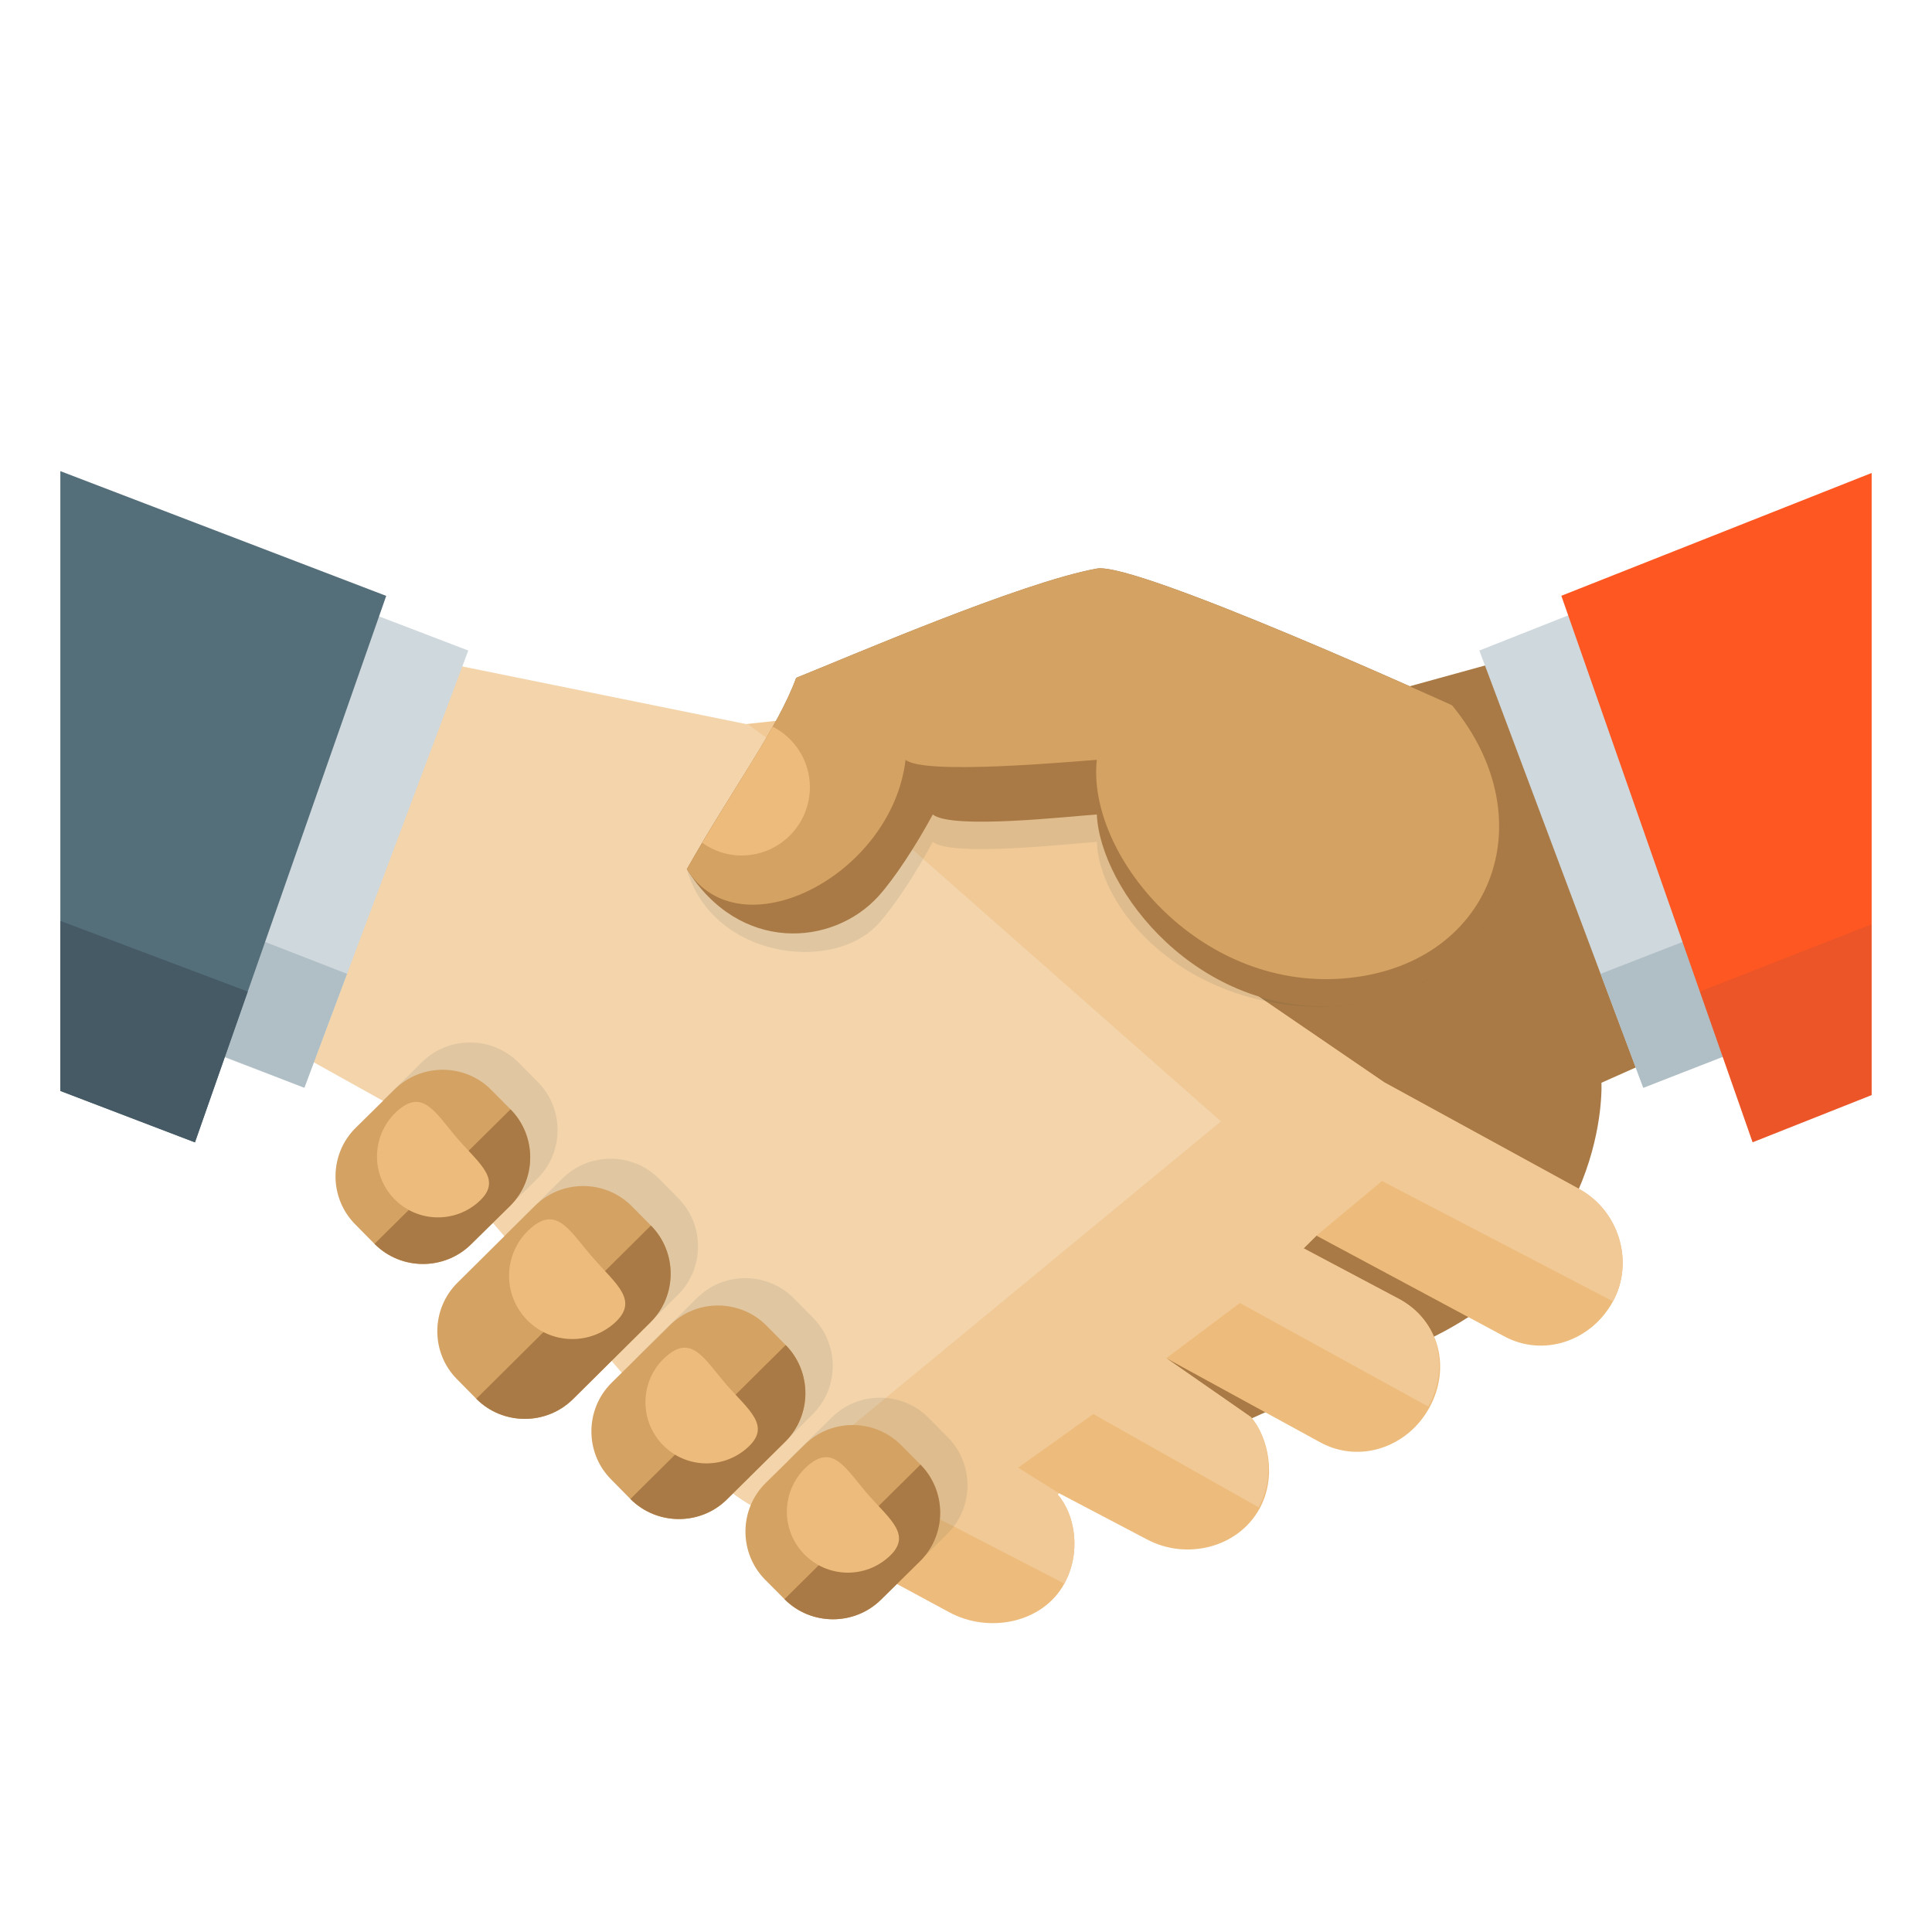
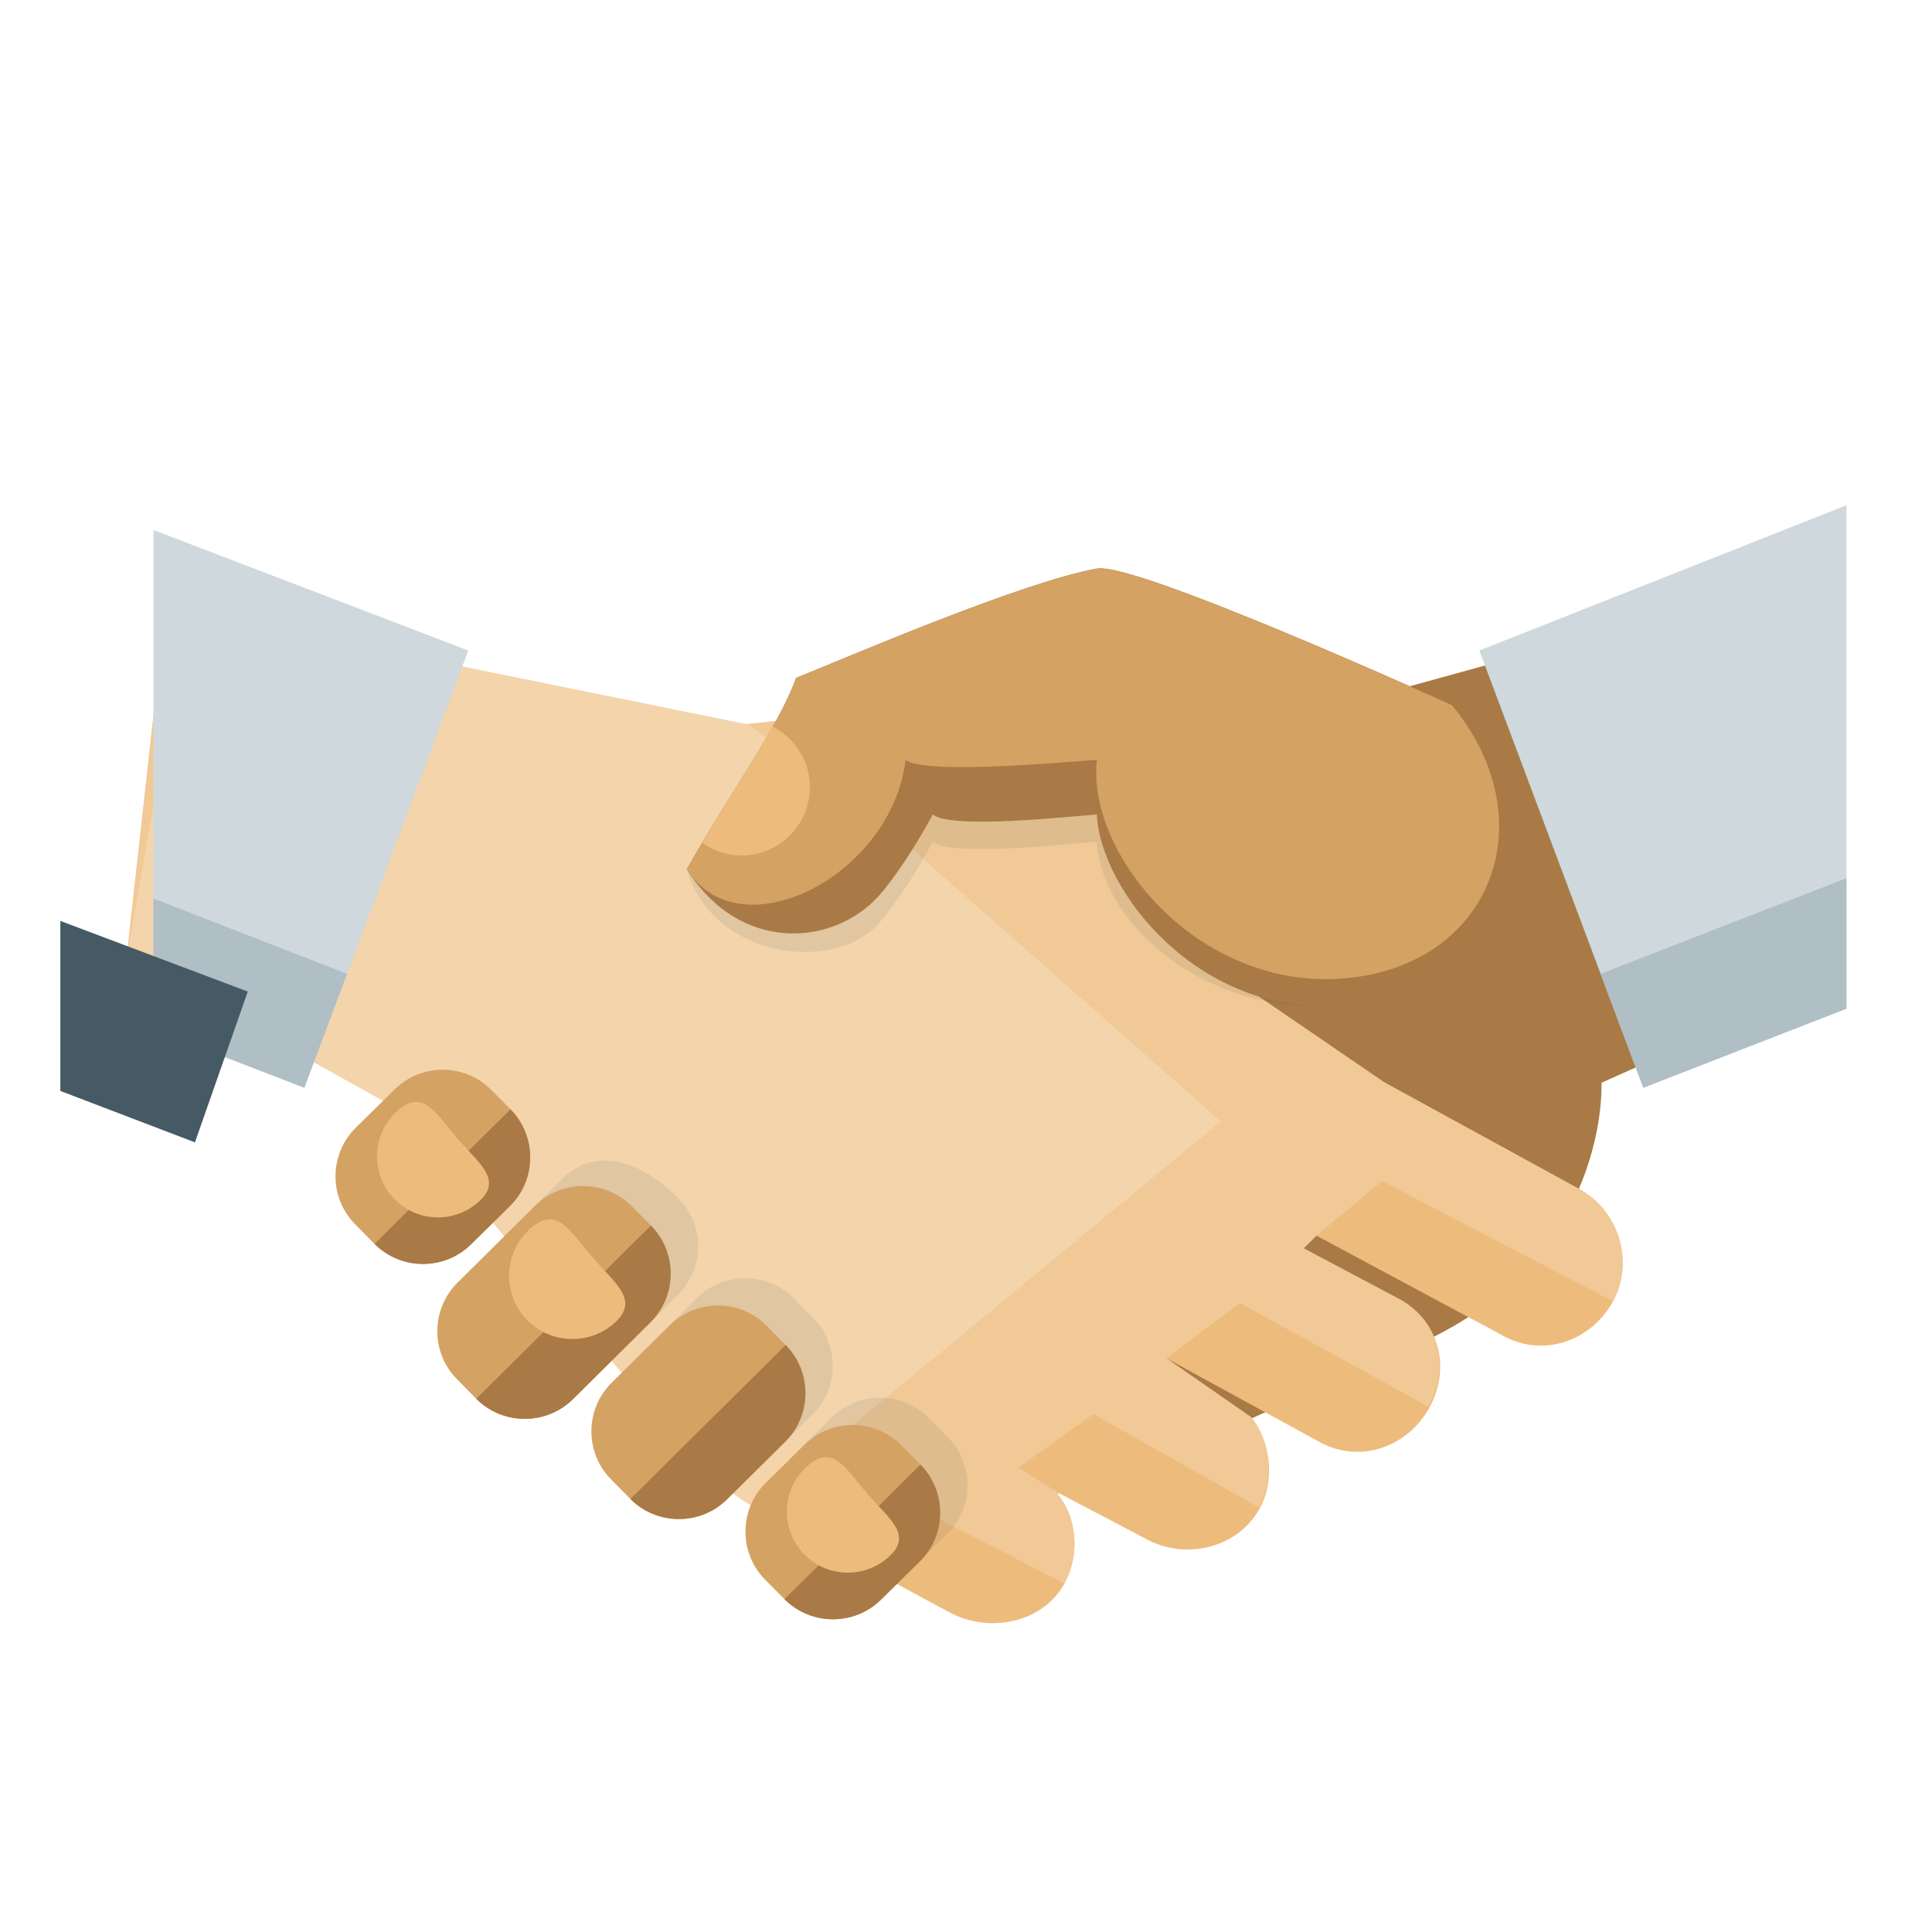
<svg xmlns="http://www.w3.org/2000/svg" width="21" height="21" viewBox="0 0 21 21" fill="none">
  <path d="M9.416 8.85L10.015 11.005C9.908 11.053 11.135 11.733 11.569 12.579C12.024 13.464 12.421 14.899 13.087 15.648C13.087 15.648 13.335 15.537 15.421 14.607C17.506 13.677 17.407 11.769 17.407 11.769L18.763 11.165L16.829 7.044L14.305 7.74L12.684 7.818C12.684 7.818 9.072 8.481 9.416 8.85Z" fill="#A97A45" />
  <path d="M7.342 15.6C7.524 15.873 7.905 16.221 8.194 16.377L10.315 17.523C10.745 17.758 11.334 17.644 11.569 17.213C11.753 16.876 11.69 16.47 11.496 16.243L11.51 16.23L12.46 16.729C12.891 16.963 13.457 16.826 13.692 16.396C13.876 16.058 13.791 15.629 13.597 15.403L12.677 14.763L14.351 15.678C14.781 15.912 15.302 15.73 15.537 15.3C15.772 14.87 15.646 14.36 15.216 14.125L14.17 13.569L14.309 13.431L16.346 14.523C16.776 14.758 17.298 14.576 17.532 14.146C17.767 13.715 17.596 13.16 17.166 12.925L15.047 11.765L12.492 10.019L8.227 7.908L1.796 6.633L1.376 10.414L5.158 12.32L7.342 15.6Z" fill="#EDBC7C" />
  <path d="M15.022 12.837L17.532 14.145C17.767 13.714 17.596 13.159 17.166 12.924L15.047 11.765L12.492 10.018L12.55 9.682C13.869 9.7 15.117 8.908 14.965 8.846L12.493 7.828C12.037 7.64 11.272 7.531 10.783 7.583L8.065 7.875L1.796 6.633L1.376 10.414L5.158 12.32L7.342 15.6C7.524 15.873 7.905 16.221 8.194 16.377L8.807 15.786L11.569 17.213C11.753 16.876 11.69 16.47 11.496 16.243L11.51 16.23L11.067 15.953L11.884 15.37L13.681 16.384C13.865 16.047 13.791 15.629 13.597 15.403L12.677 14.763L13.477 14.163L15.525 15.289C15.761 14.858 15.64 14.354 15.21 14.12L14.17 13.569L14.309 13.431L15.022 12.837Z" fill="#F1C996" />
  <path d="M7.342 15.6C7.524 15.873 7.906 16.221 8.194 16.377L13.271 12.189L9.568 8.925L8.133 7.875L2.041 6.638L1.376 10.414L4.266 12.023L7.342 15.6Z" fill="#F3D4AB" />
  <path opacity="0.1" d="M8.654 7.368C8.456 7.913 7.949 8.594 7.466 9.448C7.739 10.413 9.05 10.586 9.546 10.042C9.726 9.844 9.966 9.473 10.139 9.151C10.344 9.318 11.643 9.169 11.922 9.151C11.959 9.967 13.015 11.055 14.595 10.933C16.204 10.809 17.027 9.114 15.783 7.666C15.783 7.666 12.347 6.103 11.922 6.181C11.097 6.33 9.211 7.146 8.654 7.368Z" fill="#37474F" />
  <path d="M8.654 7.368C8.456 7.912 7.949 8.593 7.466 9.447C8.036 10.363 9.05 10.288 9.546 9.744C9.726 9.546 9.966 9.175 10.139 8.853C10.344 9.02 11.643 8.871 11.922 8.853C11.959 9.67 13.015 11.054 14.595 10.932C16.204 10.808 17.027 9.113 15.783 7.665C15.783 7.665 12.347 6.102 11.922 6.18C11.097 6.33 9.211 7.145 8.654 7.368Z" fill="#A97A45" />
  <path d="M8.654 7.368C8.456 7.913 7.949 8.594 7.466 9.448C8.036 10.363 9.694 9.522 9.843 8.259C10.047 8.427 11.643 8.278 11.922 8.259C11.81 9.281 13.015 10.757 14.595 10.636C16.204 10.512 16.823 8.928 15.783 7.666C15.783 7.666 12.347 6.103 11.922 6.181C11.097 6.33 9.211 7.146 8.654 7.368Z" fill="#D4A263" />
  <path d="M8.399 7.898C8.192 8.267 7.916 8.685 7.633 9.161C7.754 9.247 7.901 9.299 8.06 9.299C8.471 9.299 8.803 8.966 8.803 8.556C8.803 8.268 8.638 8.022 8.399 7.898Z" fill="#EDBC7C" />
-   <path opacity="0.1" d="M5.841 12.811C6.132 12.524 6.134 12.051 5.846 11.761L5.637 11.55C5.349 11.26 4.876 11.258 4.587 11.545L4.163 11.962C4.163 11.963 4.162 11.963 4.162 11.964L4.267 12.022L5.35 13.282C5.373 13.264 5.397 13.248 5.419 13.227L5.841 12.811Z" fill="#37474F" />
-   <path opacity="0.1" d="M7.373 13.025L7.164 12.813C6.876 12.523 6.404 12.522 6.114 12.809L5.482 13.436L6.647 14.79L7.368 14.075C7.659 13.787 7.66 13.315 7.373 13.025Z" fill="#37474F" />
+   <path opacity="0.1" d="M7.373 13.025C6.876 12.523 6.404 12.522 6.114 12.809L5.482 13.436L6.647 14.79L7.368 14.075C7.659 13.787 7.66 13.315 7.373 13.025Z" fill="#37474F" />
  <path opacity="0.1" d="M8.833 15.373C9.123 15.086 9.124 14.614 8.837 14.323L8.628 14.112C8.341 13.822 7.868 13.82 7.578 14.107L6.944 14.735C6.877 14.801 6.828 14.877 6.792 14.959L7.342 15.599C7.467 15.786 7.684 16.006 7.901 16.177C8.01 16.143 8.114 16.086 8.2 16L8.833 15.373Z" fill="#37474F" />
  <path opacity="0.1" d="M10.302 15.622C10.589 15.912 10.588 16.385 10.297 16.672L9.874 17.089C9.584 17.377 9.112 17.375 8.824 17.085L8.614 16.874C8.327 16.584 8.328 16.111 8.619 15.823L9.042 15.407C9.332 15.119 9.805 15.121 10.093 15.411L10.302 15.622Z" fill="#37474F" />
  <path d="M10.005 15.919C10.292 16.21 10.291 16.682 10 16.97L9.577 17.386C9.287 17.674 8.814 17.672 8.527 17.382L8.317 17.171C8.03 16.881 8.031 16.408 8.322 16.12L8.745 15.704C9.035 15.416 9.508 15.418 9.796 15.709L10.005 15.919Z" fill="#D4A263" />
  <path d="M10.005 15.92C10.292 16.21 10.291 16.683 10 16.97L9.577 17.387C9.287 17.674 8.814 17.672 8.527 17.382L10.005 15.92Z" fill="#A97A45" />
  <path d="M9.433 16.242C9.674 16.518 9.928 16.691 9.651 16.931C9.375 17.172 8.956 17.142 8.716 16.866C8.475 16.589 8.505 16.172 8.781 15.931C9.058 15.691 9.194 15.966 9.433 16.242Z" fill="#EDBC7C" />
  <path d="M5.549 12.058C5.836 12.348 5.835 12.821 5.544 13.108L5.121 13.525C4.831 13.812 4.358 13.81 4.071 13.521L3.862 13.309C3.574 13.02 3.575 12.547 3.866 12.259L4.289 11.842C4.579 11.555 5.052 11.556 5.34 11.847L5.549 12.058Z" fill="#D4A263" />
  <path d="M5.549 12.058C5.836 12.348 5.834 12.82 5.544 13.108L5.121 13.524C4.831 13.812 4.358 13.81 4.071 13.52L5.549 12.058Z" fill="#A97A45" />
  <path d="M4.977 12.381C5.217 12.657 5.472 12.83 5.195 13.07C4.919 13.31 4.5 13.281 4.26 13.004C4.02 12.728 4.05 12.31 4.326 12.069C4.602 11.829 4.738 12.104 4.977 12.381Z" fill="#EDBC7C" />
  <path d="M7.076 13.322C7.363 13.612 7.361 14.084 7.071 14.372L6.228 15.208C5.938 15.496 5.465 15.494 5.177 15.204L4.968 14.992C4.68 14.703 4.682 14.23 4.973 13.942L5.816 13.106C6.106 12.819 6.578 12.82 6.867 13.111L7.076 13.322Z" fill="#D4A263" />
  <path d="M7.075 13.321C7.363 13.612 7.361 14.084 7.071 14.372L6.228 15.208C5.938 15.495 5.465 15.494 5.177 15.204L7.075 13.321Z" fill="#A97A45" />
  <path d="M6.446 13.672C6.694 13.959 6.958 14.138 6.672 14.387C6.385 14.635 5.951 14.605 5.702 14.318C5.453 14.032 5.483 13.598 5.77 13.349C6.056 13.1 6.196 13.386 6.446 13.672Z" fill="#EDBC7C" />
  <path d="M8.54 14.62C8.828 14.911 8.826 15.383 8.536 15.67L7.903 16.297C7.613 16.585 7.139 16.582 6.852 16.293L6.643 16.081C6.355 15.792 6.357 15.319 6.647 15.031L7.281 14.405C7.571 14.117 8.044 14.119 8.331 14.409L8.54 14.62Z" fill="#D4A263" />
  <path d="M8.54 14.62C8.827 14.911 8.825 15.383 8.536 15.67L7.902 16.297C7.613 16.585 7.139 16.582 6.852 16.293L8.54 14.62Z" fill="#A97A45" />
-   <path d="M7.898 15.053C8.139 15.329 8.394 15.503 8.116 15.743C7.839 15.984 7.419 15.955 7.179 15.678C6.938 15.4 6.967 14.981 7.244 14.741C7.521 14.5 7.658 14.775 7.898 15.053Z" fill="#EDBC7C" />
  <path d="M20.07 5.492L16.08 7.071L17.862 11.823L20.07 10.948V5.492Z" fill="#CFD8DC" />
  <path d="M20.07 9.546L17.398 10.585L17.862 11.824L20.07 10.965V9.546Z" fill="#B0BEC5" />
  <path d="M1.668 5.761V11.197L3.308 11.823L5.09 7.071L1.668 5.761Z" fill="#CFD8DC" />
  <path d="M1.668 9.767V11.186L3.308 11.823L3.772 10.585L1.668 9.767Z" fill="#B0BEC5" />
-   <path d="M20.344 5.141L16.971 6.476L19.05 12.416L20.344 11.903V5.141Z" fill="#FF5722" />
  <g opacity="0.1">
-     <path d="M20.344 10.046L18.477 10.777L19.05 12.417L20.344 11.903V10.046Z" fill="#37474F" />
-   </g>
-   <path d="M0.656 5.121V11.858L2.119 12.417L4.198 6.477L0.656 5.121Z" fill="#546E7A" />
+     </g>
  <path d="M0.656 10.01V11.858L2.119 12.417L2.693 10.778L0.656 10.01Z" fill="#455A64" />
</svg>